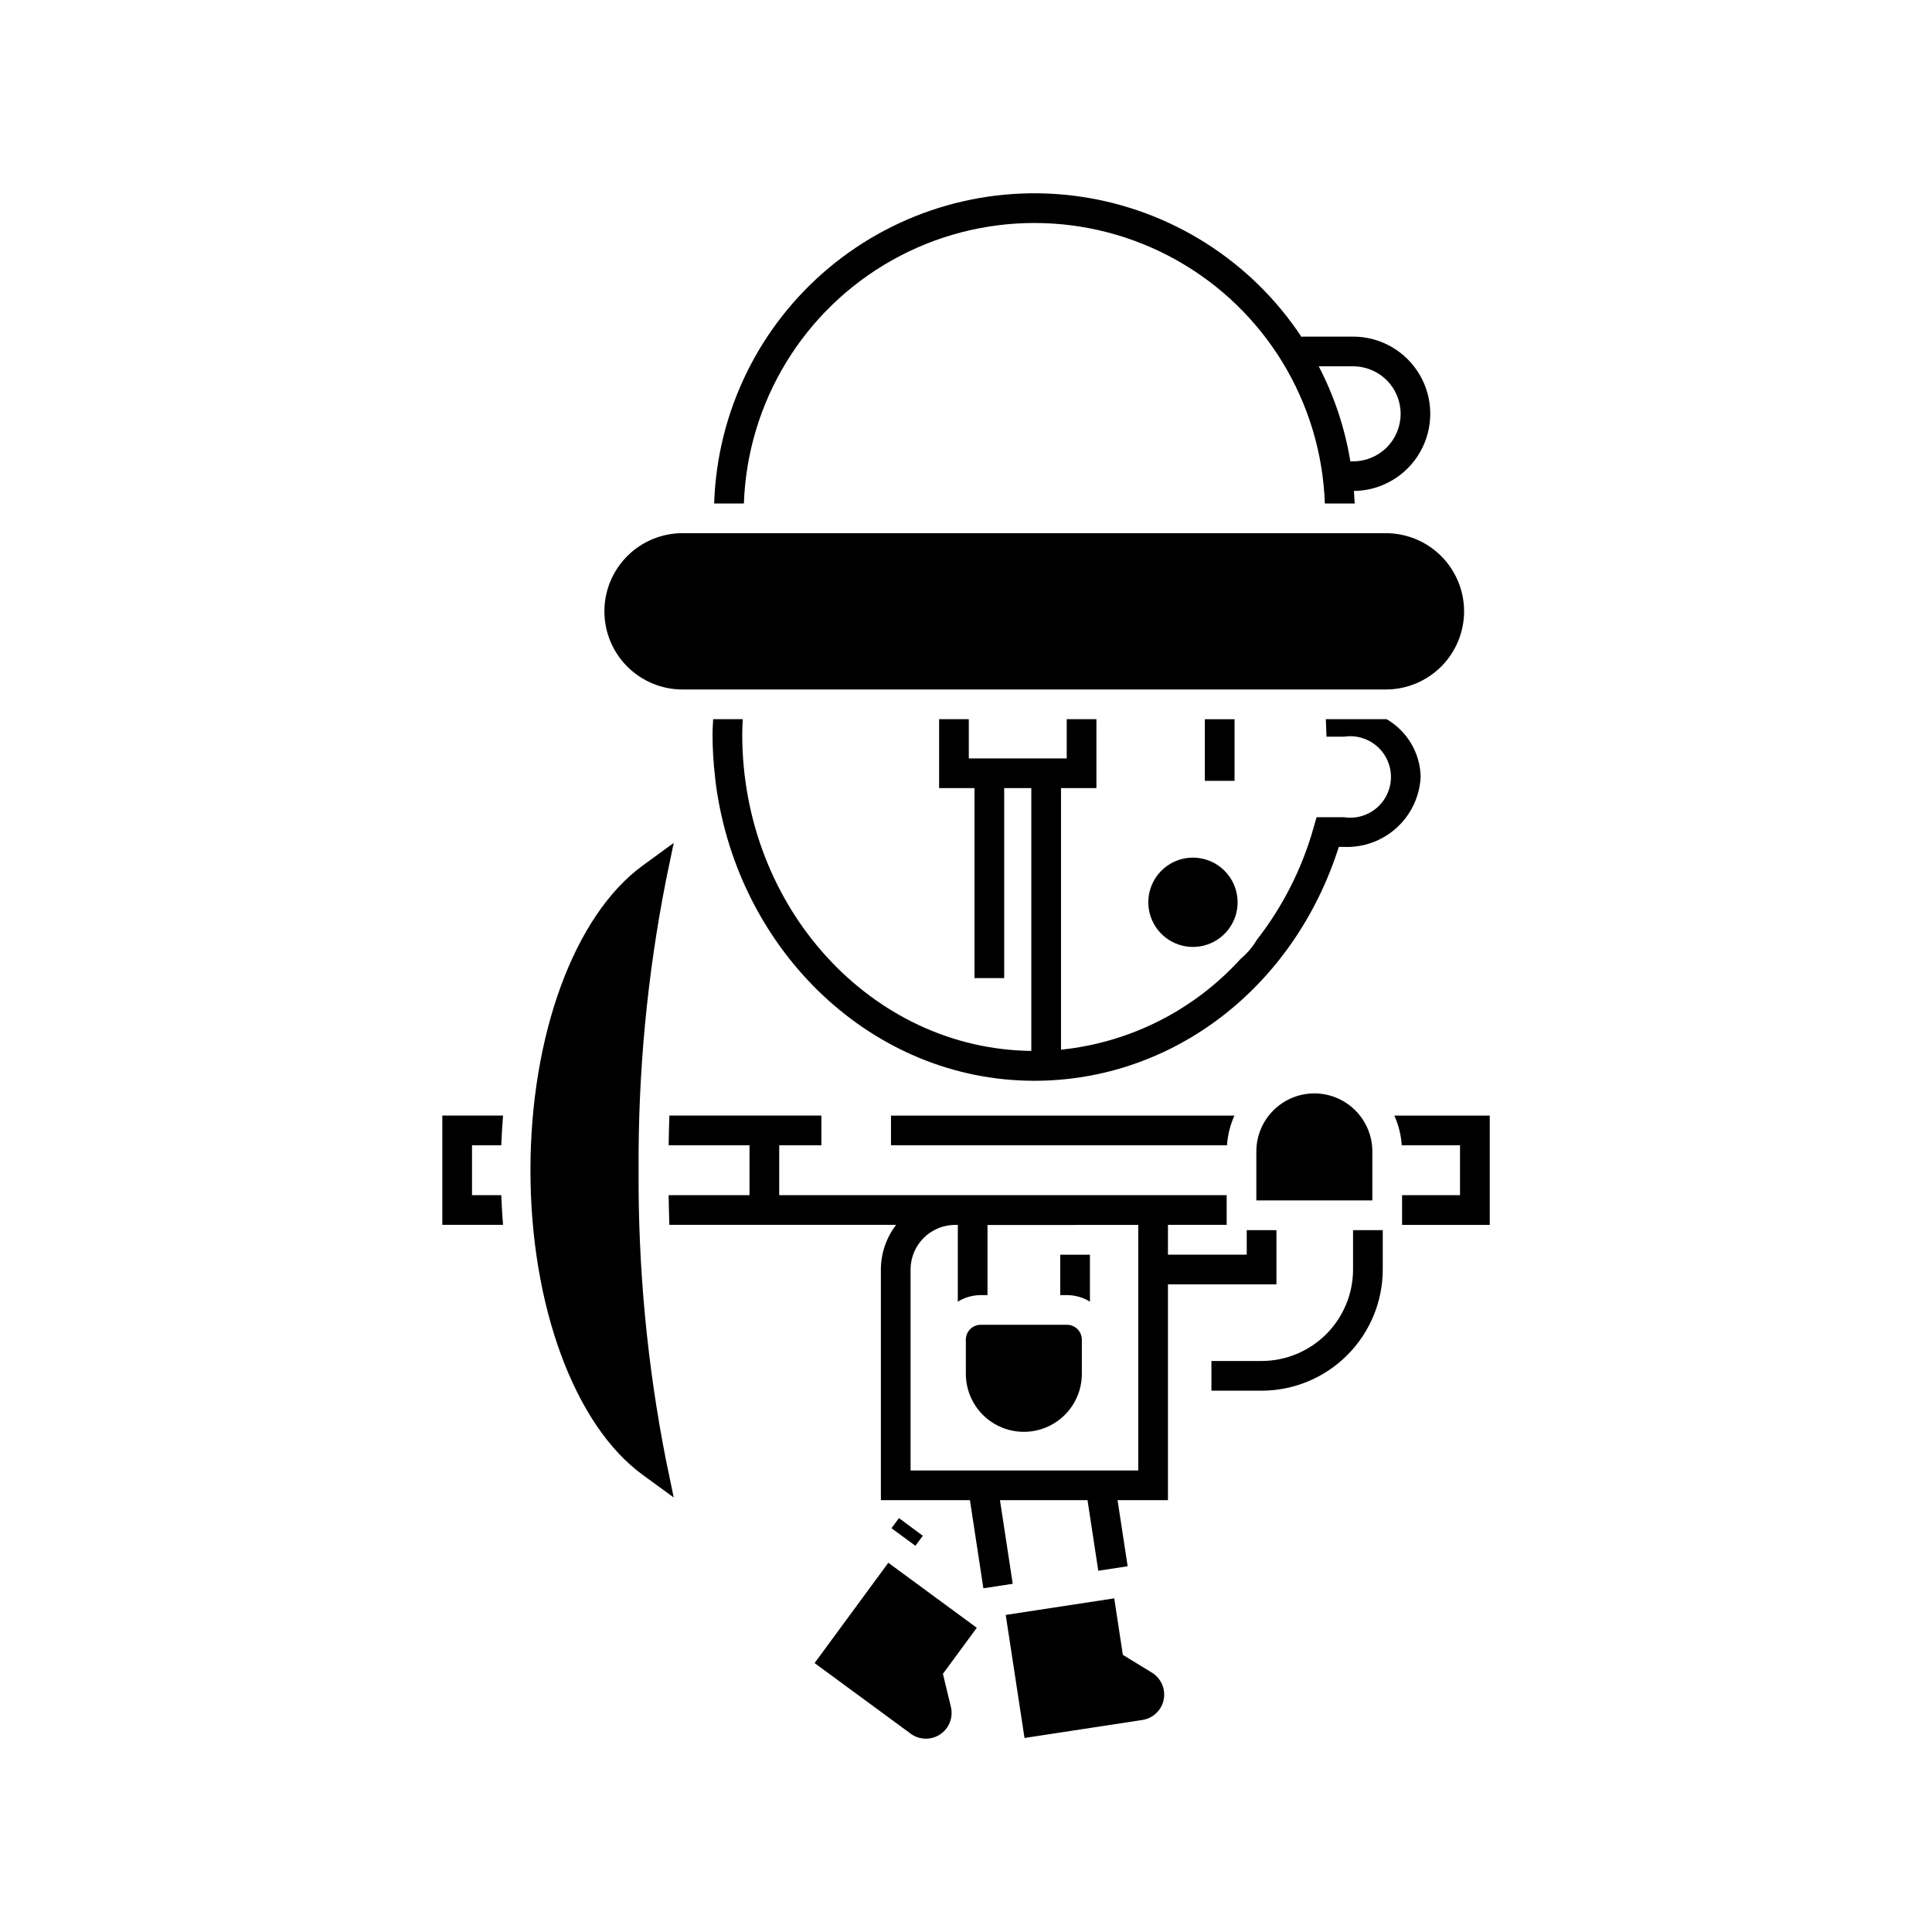
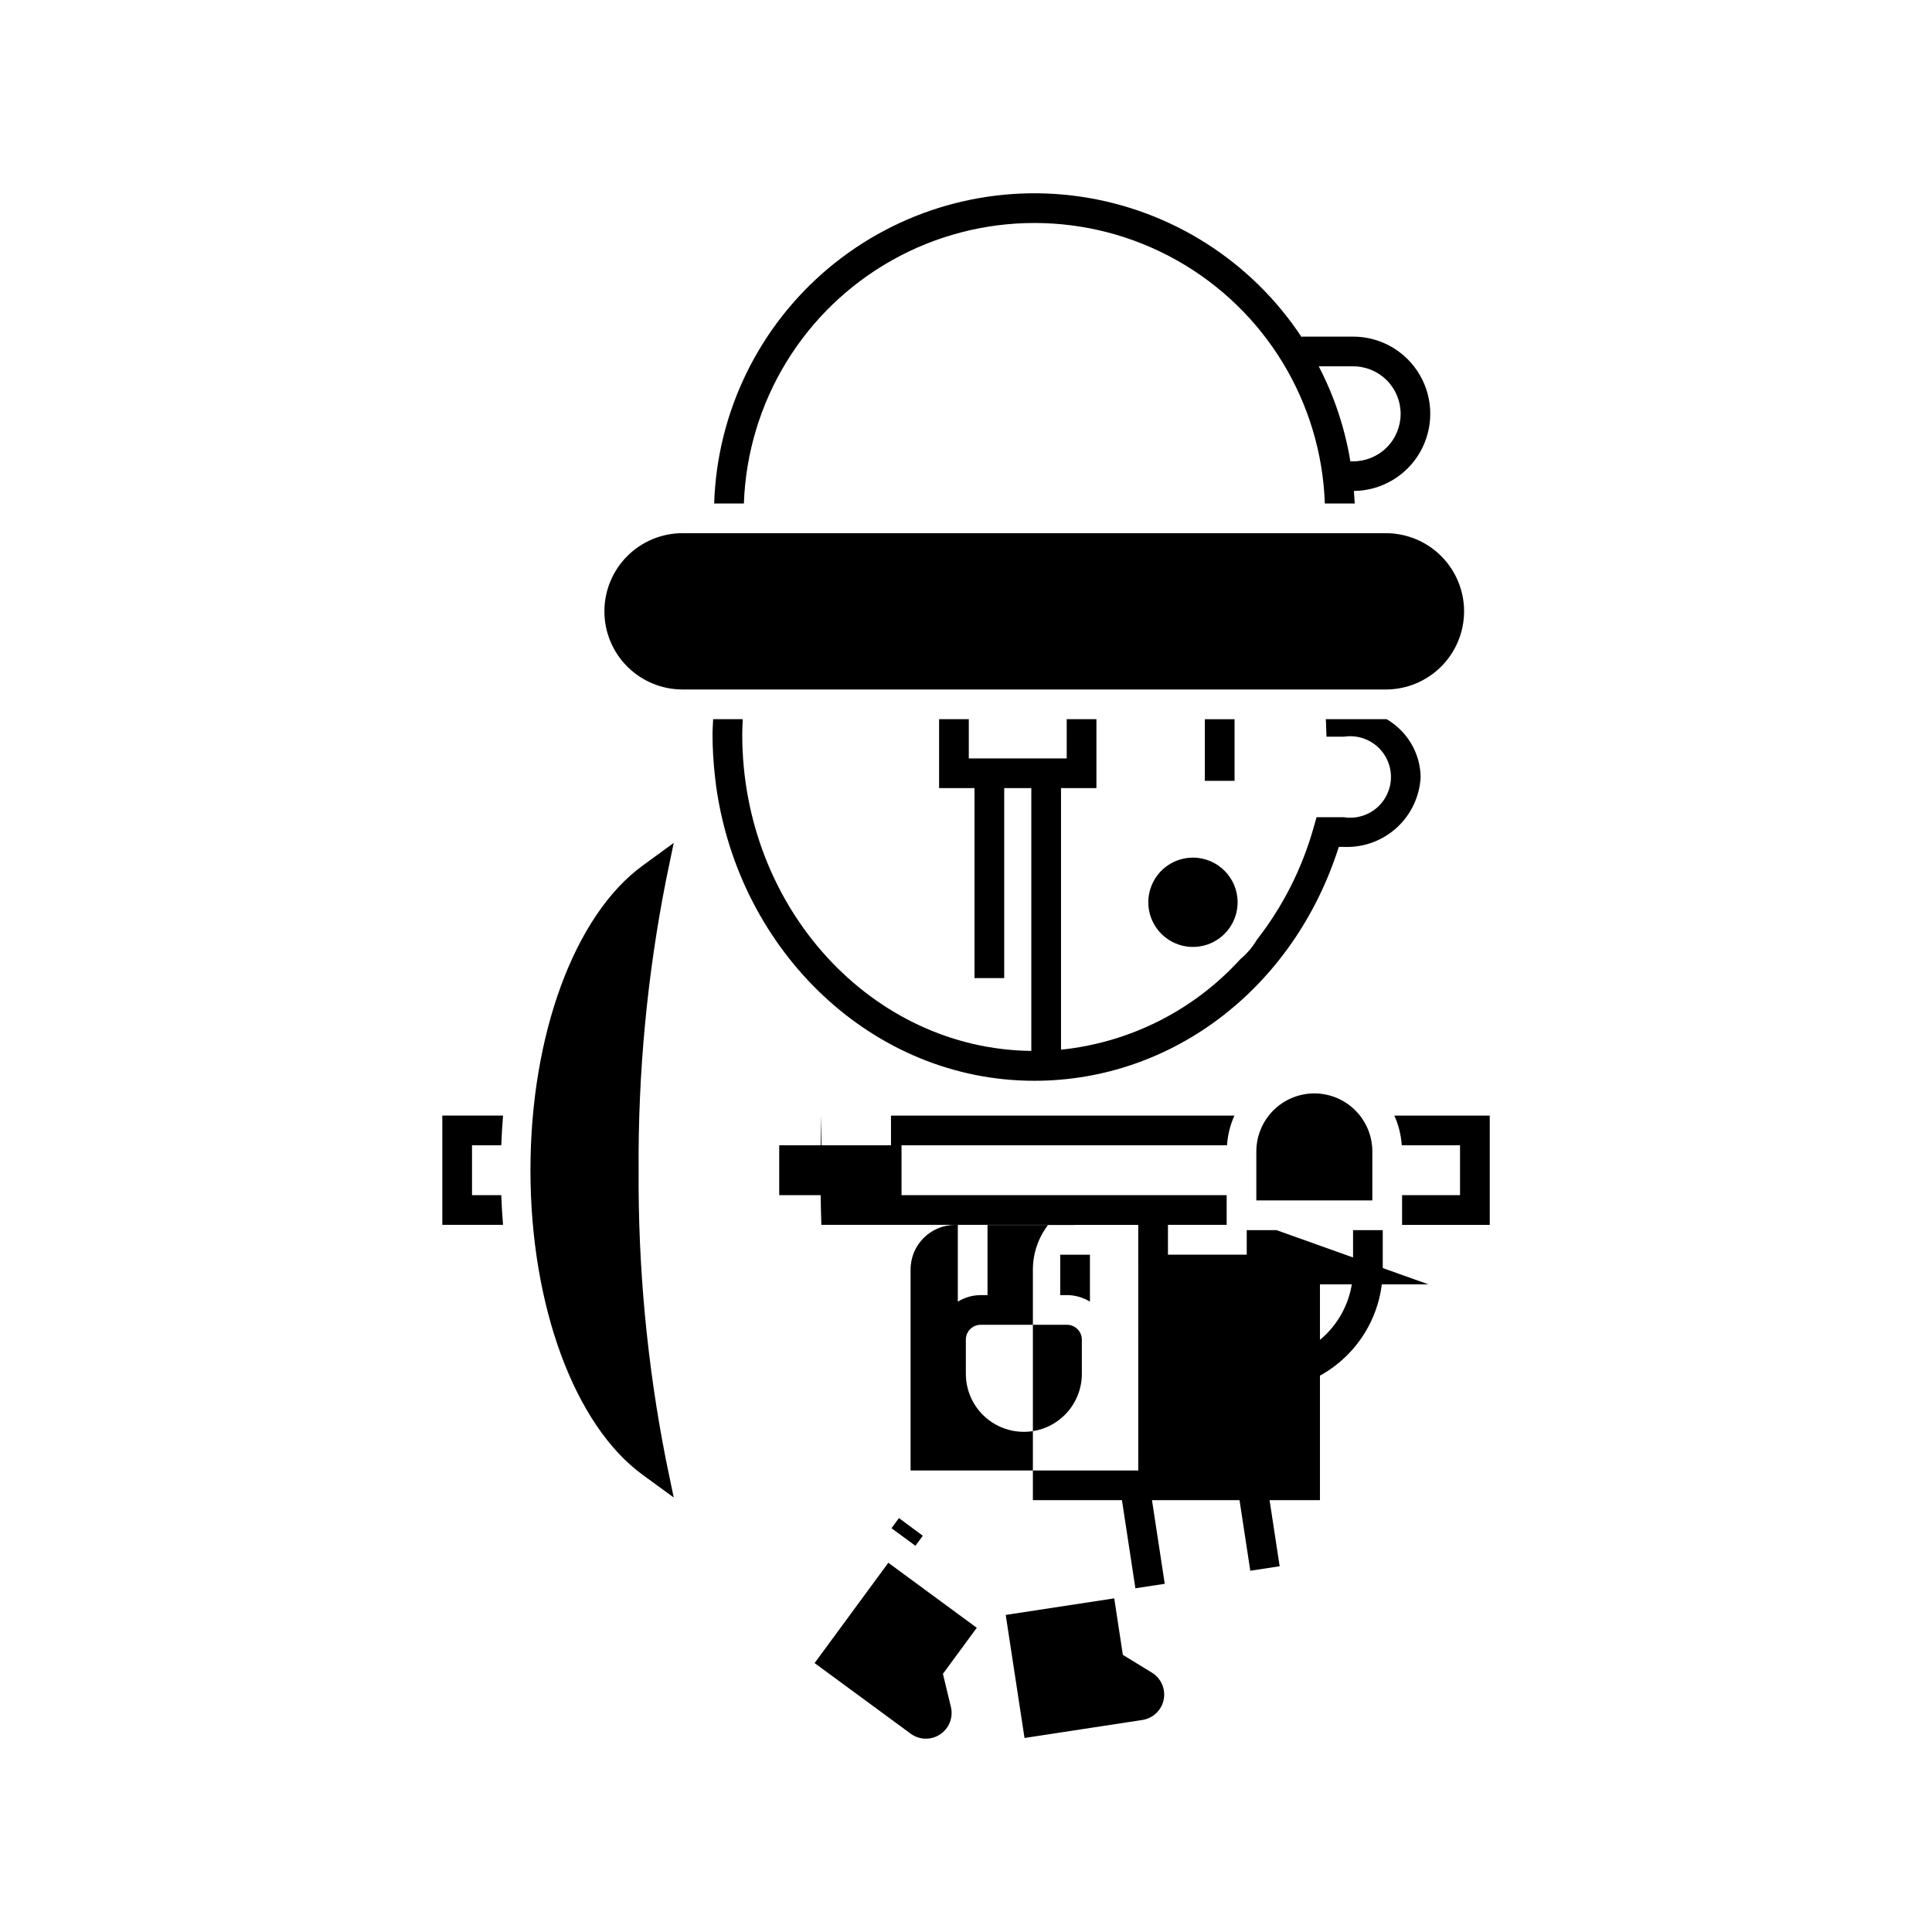
<svg xmlns="http://www.w3.org/2000/svg" fill="#000000" width="800px" height="800px" version="1.1" viewBox="144 144 512 512">
-   <path d="m532 306.01c-0.004 5.488-2.188 10.754-6.07 14.637-3.883 3.883-9.148 6.066-14.641 6.074h-186.38c-5.496 0.008-10.773-2.172-14.664-6.059-3.887-3.883-6.074-9.156-6.074-14.652 0-5.5 2.188-10.77 6.074-14.656 3.891-3.883 9.168-6.062 14.664-6.055h186.38c5.492 0.008 10.758 2.191 14.641 6.074 3.883 3.883 6.066 9.145 6.07 14.637zm-71.855 65.27c-4.785 0-9.098 2.883-10.93 7.305-1.832 4.422-0.82 9.512 2.566 12.895 3.383 3.387 8.473 4.398 12.895 2.566s7.305-6.144 7.305-10.93c-0.008-6.535-5.301-11.828-11.836-11.836zm-29.445 136.8v-9.059c0-1.047-0.414-2.047-1.152-2.785s-1.738-1.152-2.785-1.152h-22.871c-1.043 0-2.043 0.414-2.781 1.152s-1.152 1.738-1.152 2.785v9.059c0 5.492 2.93 10.566 7.684 13.312 4.758 2.746 10.617 2.746 15.371 0 4.758-2.746 7.688-7.82 7.688-13.312zm18.57 79.188-7.703-4.715-2.281-14.973-28.758 4.391 4.981 32.613 31.23-4.773h-0.004c2.828-0.43 5.09-2.582 5.656-5.383 0.566-2.805-0.684-5.664-3.121-7.16zm-69.855-29.121-19.539 26.582 25.457 18.707v0.004c2.305 1.695 5.426 1.773 7.809 0.188 2.387-1.582 3.527-4.488 2.856-7.273l-2.113-8.773 8.973-12.203zm-56.871-190.76-8.25 6.019c-18.055 13.168-29.719 44.852-29.719 80.711 0 35.863 11.664 67.543 29.719 80.711l8.25 6.019-2.074-9.996c-4.973-25.27-7.394-50.977-7.231-76.734-0.164-25.754 2.258-51.461 7.231-76.73zm169.77 66.375c-4.074 0.004-7.981 1.625-10.863 4.508-2.879 2.883-4.5 6.789-4.508 10.863v12.992h30.742v-12.992c-0.004-4.074-1.625-7.981-4.504-10.863-2.883-2.883-6.789-4.504-10.867-4.508zm-67.34 53.453h1.797-0.004c2.148 0.008 4.25 0.609 6.078 1.734v-12.438h-7.871zm-148.13-26.488h-7.754v-13.215h7.754c0.098-2.656 0.254-5.277 0.469-7.871h-16.094v28.957h16.09c-0.215-2.59-0.363-5.219-0.465-7.871zm225.73 9.27v10.434c-0.008 6.43-2.566 12.59-7.109 17.137-4.547 4.543-10.711 7.102-17.137 7.109h-13.289v7.871h13.289c8.516-0.008 16.68-3.394 22.699-9.418 6.023-6.019 9.41-14.184 9.418-22.699v-10.434zm-168.82-117.86c6.094 44.23 41.598 78.281 84.355 78.281 36.785 0 68.863-24.785 80.688-61.98h1.34c5.152 0.223 10.184-1.602 13.996-5.074 3.812-3.473 6.098-8.312 6.356-13.465-0.125-6.336-3.551-12.145-9.035-15.316-0.051 0-0.102 0.008-0.152 0.008h-15.949c0.012 0.289 0.035 0.551 0.047 0.844l0.133 3.797h4.606v0.004c3.117-0.492 6.297 0.402 8.699 2.457 2.398 2.051 3.781 5.051 3.781 8.207s-1.383 6.156-3.781 8.211c-2.402 2.051-5.582 2.949-8.699 2.457h-7.234l-0.816 2.856c-3.039 10.766-8.145 20.84-15.027 29.656-1.141 1.922-2.602 3.633-4.316 5.066-12.355 13.594-29.293 22.152-47.566 24.031v-69.32h9.383v-18.266h-7.871v10.395h-25.949v-10.395h-7.871v18.266h9.383v50.348h7.871v-50.348h7.184v69.645c-42.316-0.477-76.609-37.902-76.609-83.883 0-1.344 0.074-2.688 0.133-4.027h-7.84c-0.055 1.344-0.168 2.684-0.168 4.027 0.008 3.695 0.223 7.387 0.641 11.059m46.785 199.31 6.344 4.66 1.965-2.656-6.328-4.684zm102.02-78.992h-7.871v6.496h-20.879v-7.894h15.559v-7.871h-118.58v-13.215h11.172v-7.871h-40.285c-0.086 2.613-0.148 5.238-0.191 7.871h21.43v13.215h-21.43c0.039 2.637 0.102 5.262 0.191 7.871h60.098c-2.609 3.391-4.031 7.543-4.043 11.82v61.145h23.602l3.562 23.348 7.781-1.188-3.383-22.16h23.199l2.856 18.699 7.781-1.188-2.672-17.512h13.352v-57.195h28.75zm-36.621 63.695h-60.336v-53.273c0.008-6.519 5.289-11.801 11.809-11.809h0.707v20.34c1.828-1.125 3.93-1.727 6.074-1.734h1.797v-18.574h23.215v-0.031h16.73zm-104.51-256.26h-0.004c0.941-26.863 15.816-51.293 39.25-64.461 23.43-13.168 52.031-13.168 75.465 0 23.434 13.168 38.309 37.598 39.246 64.461h7.922c-0.062-1.109-0.141-2.215-0.219-3.32 7.285-0.078 13.973-4.023 17.57-10.355 3.594-6.336 3.551-14.102-0.113-20.395-3.668-6.293-10.402-10.16-17.684-10.156h-13.582v0.211-0.004c-13.309-20.207-34.613-33.773-58.555-37.289s-48.242 3.356-66.801 18.883-29.609 38.238-30.371 62.426zm161.43-36.355c3.344-0.004 6.551 1.316 8.918 3.68 2.367 2.363 3.695 5.57 3.695 8.914s-1.328 6.547-3.695 8.91c-2.367 2.363-5.574 3.688-8.918 3.68h-0.711c-1.445-8.785-4.273-17.285-8.379-25.184zm-122.45 206.44h89.043c0.188-2.719 0.852-5.387 1.969-7.871h-91.012zm135.36 0h15.441v13.215h-15.355v7.871h23.23v-28.957h-25.281c1.117 2.484 1.781 5.152 1.969 7.871zm-52.184-96.594h7.871v-16.324h-7.871z" />
+   <path d="m532 306.01c-0.004 5.488-2.188 10.754-6.07 14.637-3.883 3.883-9.148 6.066-14.641 6.074h-186.38c-5.496 0.008-10.773-2.172-14.664-6.059-3.887-3.883-6.074-9.156-6.074-14.652 0-5.5 2.188-10.77 6.074-14.656 3.891-3.883 9.168-6.062 14.664-6.055h186.38c5.492 0.008 10.758 2.191 14.641 6.074 3.883 3.883 6.066 9.145 6.07 14.637zm-71.855 65.27c-4.785 0-9.098 2.883-10.93 7.305-1.832 4.422-0.82 9.512 2.566 12.895 3.383 3.387 8.473 4.398 12.895 2.566s7.305-6.144 7.305-10.93c-0.008-6.535-5.301-11.828-11.836-11.836zm-29.445 136.8v-9.059c0-1.047-0.414-2.047-1.152-2.785s-1.738-1.152-2.785-1.152h-22.871c-1.043 0-2.043 0.414-2.781 1.152s-1.152 1.738-1.152 2.785v9.059c0 5.492 2.93 10.566 7.684 13.312 4.758 2.746 10.617 2.746 15.371 0 4.758-2.746 7.688-7.82 7.688-13.312zm18.57 79.188-7.703-4.715-2.281-14.973-28.758 4.391 4.981 32.613 31.23-4.773h-0.004c2.828-0.43 5.09-2.582 5.656-5.383 0.566-2.805-0.684-5.664-3.121-7.16zm-69.855-29.121-19.539 26.582 25.457 18.707v0.004c2.305 1.695 5.426 1.773 7.809 0.188 2.387-1.582 3.527-4.488 2.856-7.273l-2.113-8.773 8.973-12.203zm-56.871-190.76-8.25 6.019c-18.055 13.168-29.719 44.852-29.719 80.711 0 35.863 11.664 67.543 29.719 80.711l8.25 6.019-2.074-9.996c-4.973-25.27-7.394-50.977-7.231-76.734-0.164-25.754 2.258-51.461 7.231-76.73zm169.77 66.375c-4.074 0.004-7.981 1.625-10.863 4.508-2.879 2.883-4.5 6.789-4.508 10.863v12.992h30.742v-12.992c-0.004-4.074-1.625-7.981-4.504-10.863-2.883-2.883-6.789-4.504-10.867-4.508zm-67.34 53.453h1.797-0.004c2.148 0.008 4.25 0.609 6.078 1.734v-12.438h-7.871zm-148.13-26.488h-7.754v-13.215h7.754c0.098-2.656 0.254-5.277 0.469-7.871h-16.094v28.957h16.09c-0.215-2.59-0.363-5.219-0.465-7.871zm225.73 9.27v10.434c-0.008 6.43-2.566 12.59-7.109 17.137-4.547 4.543-10.711 7.102-17.137 7.109h-13.289v7.871h13.289c8.516-0.008 16.68-3.394 22.699-9.418 6.023-6.019 9.41-14.184 9.418-22.699v-10.434zm-168.82-117.86c6.094 44.23 41.598 78.281 84.355 78.281 36.785 0 68.863-24.785 80.688-61.98h1.34c5.152 0.223 10.184-1.602 13.996-5.074 3.812-3.473 6.098-8.312 6.356-13.465-0.125-6.336-3.551-12.145-9.035-15.316-0.051 0-0.102 0.008-0.152 0.008h-15.949c0.012 0.289 0.035 0.551 0.047 0.844l0.133 3.797h4.606v0.004c3.117-0.492 6.297 0.402 8.699 2.457 2.398 2.051 3.781 5.051 3.781 8.207s-1.383 6.156-3.781 8.211c-2.402 2.051-5.582 2.949-8.699 2.457h-7.234l-0.816 2.856c-3.039 10.766-8.145 20.84-15.027 29.656-1.141 1.922-2.602 3.633-4.316 5.066-12.355 13.594-29.293 22.152-47.566 24.031v-69.32h9.383v-18.266h-7.871v10.395h-25.949v-10.395h-7.871v18.266h9.383v50.348h7.871v-50.348h7.184v69.645c-42.316-0.477-76.609-37.902-76.609-83.883 0-1.344 0.074-2.688 0.133-4.027h-7.84c-0.055 1.344-0.168 2.684-0.168 4.027 0.008 3.695 0.223 7.387 0.641 11.059m46.785 199.31 6.344 4.66 1.965-2.656-6.328-4.684zm102.02-78.992h-7.871v6.496h-20.879v-7.894h15.559v-7.871h-118.58v-13.215h11.172v-7.871c-0.086 2.613-0.148 5.238-0.191 7.871h21.43v13.215h-21.43c0.039 2.637 0.102 5.262 0.191 7.871h60.098c-2.609 3.391-4.031 7.543-4.043 11.82v61.145h23.602l3.562 23.348 7.781-1.188-3.383-22.16h23.199l2.856 18.699 7.781-1.188-2.672-17.512h13.352v-57.195h28.75zm-36.621 63.695h-60.336v-53.273c0.008-6.519 5.289-11.801 11.809-11.809h0.707v20.34c1.828-1.125 3.93-1.727 6.074-1.734h1.797v-18.574h23.215v-0.031h16.73zm-104.51-256.26h-0.004c0.941-26.863 15.816-51.293 39.25-64.461 23.43-13.168 52.031-13.168 75.465 0 23.434 13.168 38.309 37.598 39.246 64.461h7.922c-0.062-1.109-0.141-2.215-0.219-3.32 7.285-0.078 13.973-4.023 17.57-10.355 3.594-6.336 3.551-14.102-0.113-20.395-3.668-6.293-10.402-10.16-17.684-10.156h-13.582v0.211-0.004c-13.309-20.207-34.613-33.773-58.555-37.289s-48.242 3.356-66.801 18.883-29.609 38.238-30.371 62.426zm161.43-36.355c3.344-0.004 6.551 1.316 8.918 3.68 2.367 2.363 3.695 5.57 3.695 8.914s-1.328 6.547-3.695 8.91c-2.367 2.363-5.574 3.688-8.918 3.68h-0.711c-1.445-8.785-4.273-17.285-8.379-25.184zm-122.45 206.44h89.043c0.188-2.719 0.852-5.387 1.969-7.871h-91.012zm135.36 0h15.441v13.215h-15.355v7.871h23.23v-28.957h-25.281c1.117 2.484 1.781 5.152 1.969 7.871zm-52.184-96.594h7.871v-16.324h-7.871z" />
</svg>